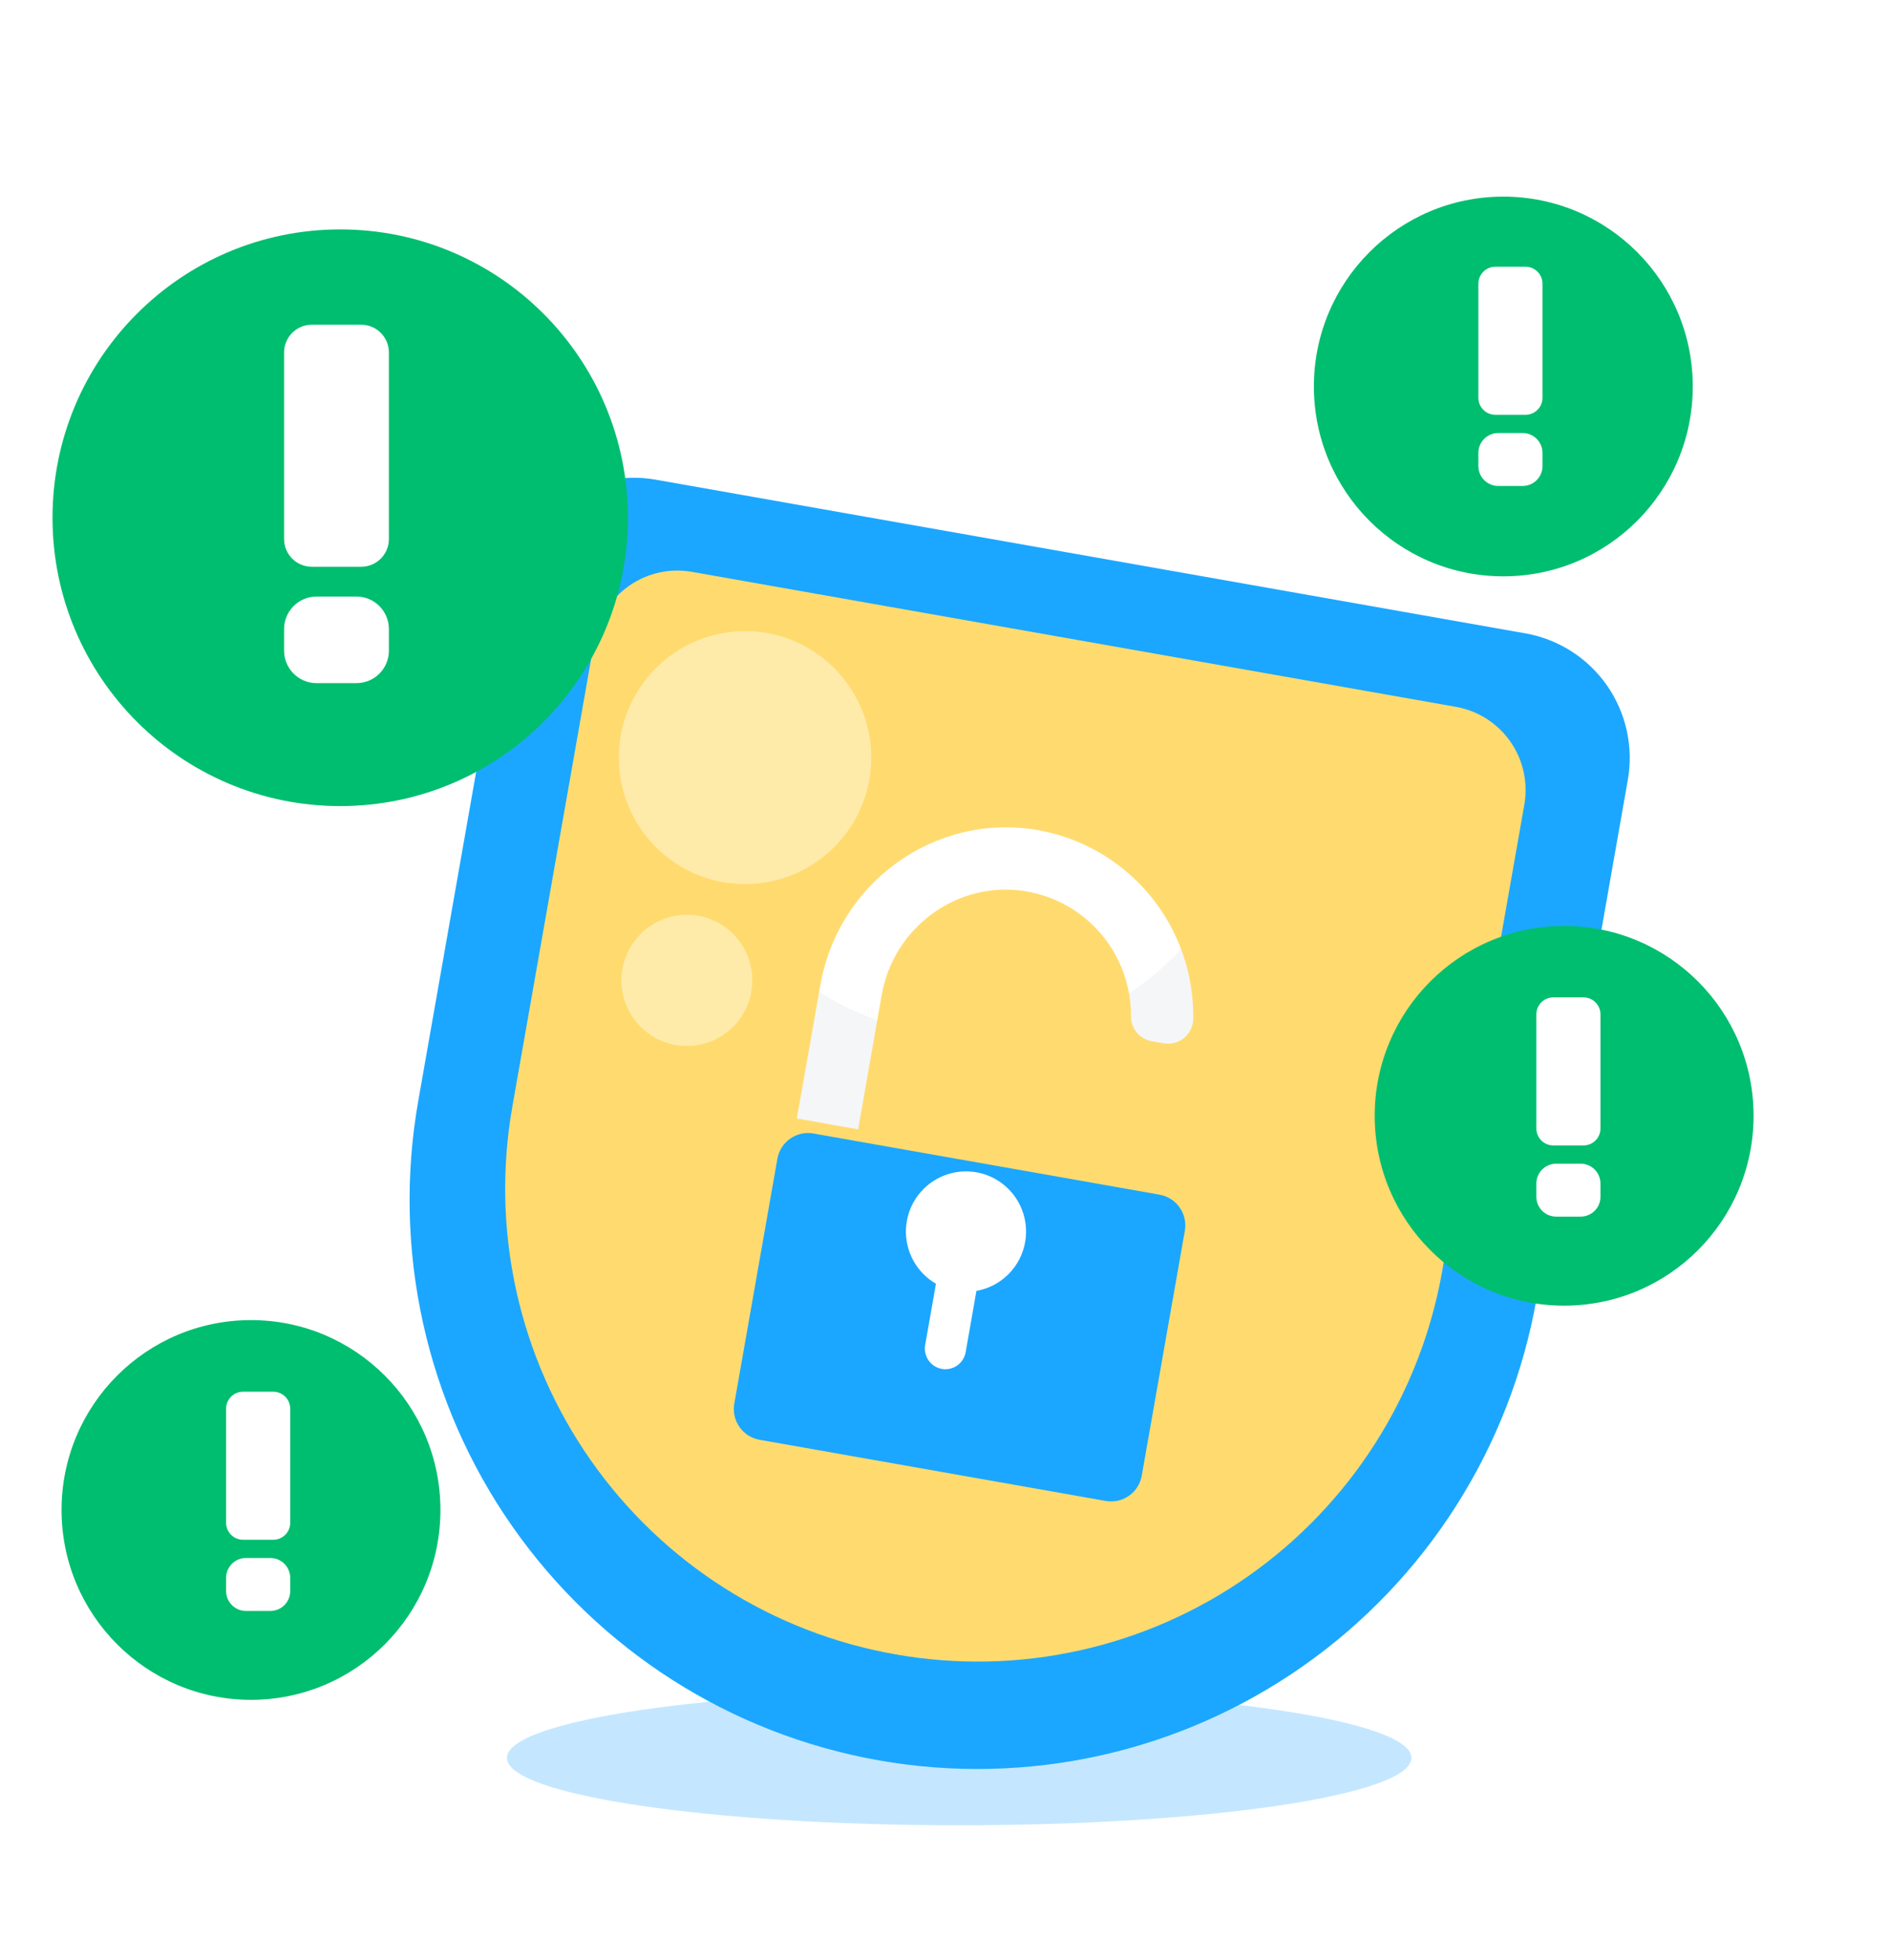
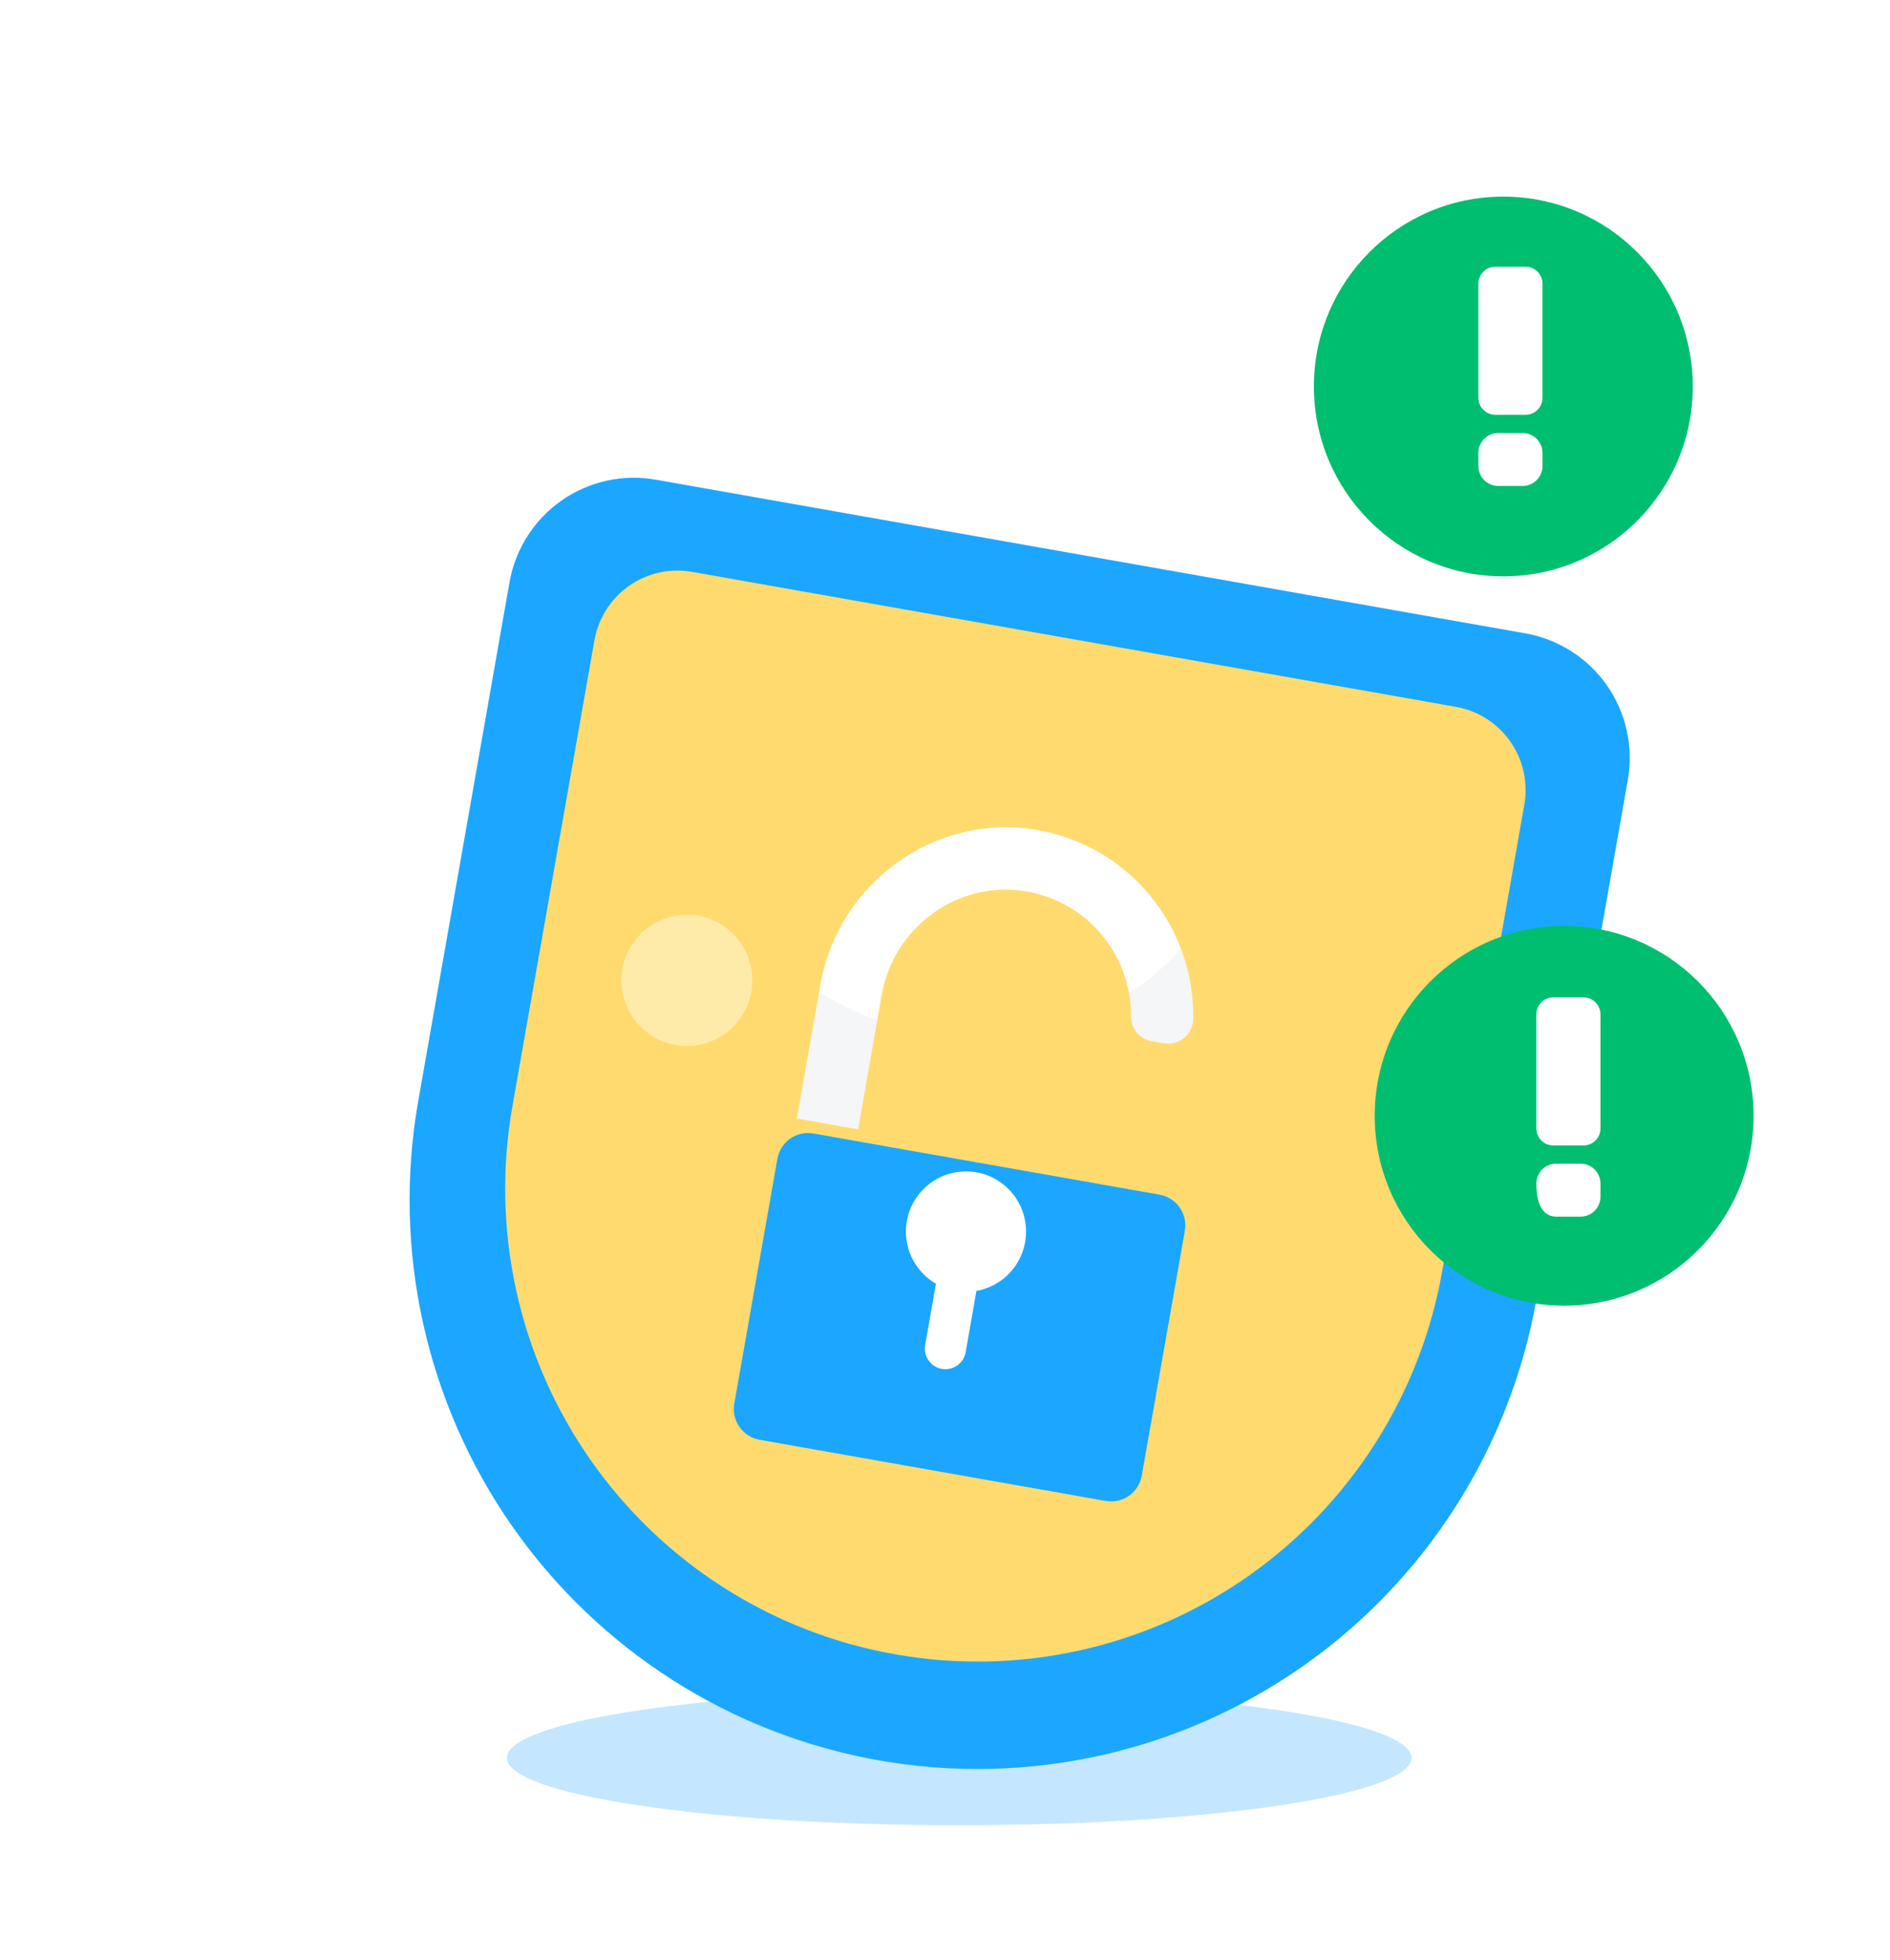
<svg xmlns="http://www.w3.org/2000/svg" width="163" height="169" viewBox="0 0 163 169" fill="none">
  <path d="M82.723 157.381C104.264 157.381 121.727 154.78 121.727 151.572C121.727 148.364 104.264 145.763 82.723 145.763C61.182 145.763 43.72 148.364 43.72 151.572C43.72 154.78 61.182 157.381 82.723 157.381Z" fill="#C4E7FF" />
  <g filter="url(#filter0_ii_26_4436)">
    <path d="M56.548 39.359L131.563 52.613C134.405 53.115 136.931 54.728 138.587 57.096C140.242 59.465 140.89 62.396 140.389 65.243L132.516 109.984C130.261 122.799 123.017 134.192 112.379 141.656C101.741 149.12 88.579 152.044 75.789 149.784C62.999 147.524 51.63 140.266 44.181 129.607C36.731 118.947 33.814 105.759 36.069 92.944L43.942 48.203C44.443 45.356 46.053 42.824 48.417 41.165C50.781 39.507 53.706 38.857 56.548 39.359Z" fill="#1BA7FF" />
  </g>
  <g filter="url(#filter1_i_26_4436)">
    <path d="M77.221 141.643C71.953 140.717 66.919 138.76 62.407 135.883C57.894 133.006 53.992 129.265 50.925 124.875C47.857 120.485 45.683 115.533 44.528 110.3C43.373 105.067 43.259 99.658 44.193 94.381L51.263 54.214C51.429 53.272 51.778 52.373 52.29 51.566C52.803 50.76 53.468 50.063 54.25 49.514C55.031 48.966 55.913 48.577 56.844 48.37C57.776 48.163 58.739 48.142 59.678 48.308L125.564 59.948C126.504 60.113 127.402 60.463 128.208 60.976C129.013 61.49 129.709 62.157 130.257 62.941C130.805 63.724 131.193 64.607 131.4 65.541C131.607 66.475 131.628 67.44 131.463 68.382L124.389 108.549C123.465 113.828 121.512 118.872 118.641 123.394C115.769 127.915 112.036 131.825 107.655 134.898C103.274 137.972 98.331 140.15 93.108 141.308C87.886 142.465 82.487 142.579 77.221 141.643Z" fill="#FFDB6F" />
  </g>
  <g filter="url(#filter2_f_26_4436)">
-     <path d="M64.254 76.228C70.264 76.228 75.136 71.347 75.136 65.325C75.136 59.303 70.264 54.422 64.254 54.422C58.245 54.422 53.373 59.303 53.373 65.325C53.373 71.347 58.245 76.228 64.254 76.228Z" fill="#FEFDE7" fill-opacity="0.5" />
-   </g>
+     </g>
  <g filter="url(#filter3_f_26_4436)">
    <path d="M59.238 90.186C62.355 90.186 64.881 87.655 64.881 84.532C64.881 81.409 62.355 78.878 59.238 78.878C56.122 78.878 53.595 81.409 53.595 84.532C53.595 87.655 56.122 90.186 59.238 90.186Z" fill="#FEFDE7" fill-opacity="0.5" />
  </g>
  <g filter="url(#filter4_d_26_4436)">
    <path d="M74.009 95.04L68.722 94.106L70.752 82.585C72.301 73.762 80.641 67.727 89.449 69.23C93.267 69.889 96.724 71.897 99.192 74.889C101.661 77.882 102.978 81.662 102.905 85.544C102.897 85.856 102.822 86.163 102.685 86.444C102.548 86.724 102.352 86.972 102.111 87.17C101.869 87.367 101.588 87.51 101.286 87.589C100.985 87.668 100.67 87.68 100.363 87.625L99.328 87.444C98.825 87.356 98.37 87.093 98.043 86.701C97.715 86.31 97.537 85.814 97.539 85.303C97.558 82.72 96.657 80.215 94.998 78.238C93.338 76.261 91.03 74.942 88.487 74.517C82.615 73.537 77.072 77.584 76.039 83.46L74.009 95.04Z" fill="white" />
    <path d="M70.642 83.192L68.722 94.106L74.009 95.04L75.667 85.619C73.907 85 72.222 84.186 70.642 83.192Z" fill="#66798C" fill-opacity="0.07" />
    <path d="M101.847 79.477C100.533 80.952 99.024 82.241 97.363 83.308C97.484 83.97 97.542 84.643 97.537 85.316C97.534 85.827 97.713 86.322 98.04 86.714C98.367 87.106 98.823 87.368 99.325 87.456L100.36 87.637C100.668 87.693 100.984 87.68 101.287 87.601C101.59 87.522 101.872 87.378 102.114 87.179C102.356 86.98 102.552 86.731 102.689 86.448C102.825 86.166 102.898 85.857 102.904 85.544C102.946 83.472 102.587 81.412 101.847 79.477Z" fill="#66798C" fill-opacity="0.07" />
    <g filter="url(#filter5_ii_26_4436)">
      <path d="M100.007 97.172L70.153 91.898C68.693 91.64 67.301 92.616 67.044 94.079L63.328 115.191C63.071 116.654 64.046 118.048 65.506 118.306L95.36 123.581C96.82 123.839 98.212 122.862 98.469 121.399L102.184 100.288C102.442 98.825 101.467 97.43 100.007 97.172Z" fill="#1BA7FF" />
    </g>
    <path d="M88.413 104.757C88.578 103.822 88.483 102.859 88.139 101.974C87.795 101.089 87.216 100.315 86.464 99.737C85.712 99.159 84.816 98.799 83.874 98.696C82.931 98.593 81.979 98.75 81.12 99.152C80.261 99.553 79.528 100.183 79.001 100.973C78.475 101.763 78.175 102.682 78.133 103.631C78.092 104.58 78.311 105.522 78.767 106.354C79.223 107.187 79.898 107.879 80.719 108.354L79.789 113.639C79.708 114.103 79.814 114.58 80.084 114.966C80.354 115.352 80.765 115.615 81.228 115.698C81.691 115.779 82.167 115.673 82.552 115.403C82.937 115.132 83.199 114.72 83.281 114.257L84.21 108.971C85.258 108.786 86.223 108.282 86.975 107.528C87.727 106.775 88.229 105.807 88.413 104.757Z" fill="white" />
  </g>
  <g filter="url(#filter6_ii_26_4436)">
-     <path d="M29.341 68.504C43.044 68.504 54.153 57.373 54.153 43.642C54.153 29.912 43.044 18.781 29.341 18.781C15.638 18.781 4.529 29.912 4.529 43.642C4.529 57.373 15.638 68.504 29.341 68.504Z" fill="#00BE6F" />
-   </g>
+     </g>
  <path d="M31.152 28H26.888C25.569 28 24.5 29.071 24.5 30.393V46.475C24.5 47.796 25.569 48.868 26.888 48.868H31.152C32.471 48.868 33.54 47.796 33.54 46.475V30.393C33.54 29.071 32.471 28 31.152 28Z" fill="white" />
  <path d="M30.742 51.438H27.298C25.753 51.438 24.5 52.694 24.5 54.242V56.099C24.5 57.647 25.753 58.902 27.298 58.902H30.742C32.288 58.902 33.54 57.647 33.54 56.099V54.242C33.54 52.694 32.288 51.438 30.742 51.438Z" fill="white" />
  <g filter="url(#filter7_ii_26_4436)">
    <path d="M129.652 48.694C138.675 48.694 145.99 41.365 145.99 32.324C145.99 23.282 138.675 15.953 129.652 15.953C120.629 15.953 113.314 23.282 113.314 32.324C113.314 41.365 120.629 48.694 129.652 48.694Z" fill="#00BE6F" />
  </g>
  <g filter="url(#filter8_ii_26_4436)">
-     <path d="M21.646 145.565C30.67 145.565 37.984 138.236 37.984 129.195C37.984 120.154 30.67 112.824 21.646 112.824C12.623 112.824 5.309 120.154 5.309 129.195C5.309 138.236 12.623 145.565 21.646 145.565Z" fill="#00BE6F" />
-   </g>
+     </g>
  <g filter="url(#filter9_ii_26_4436)">
    <path d="M134.897 111.579C143.92 111.579 151.235 104.25 151.235 95.208C151.235 86.167 143.92 78.838 134.897 78.838C125.874 78.838 118.559 86.167 118.559 95.208C118.559 104.25 125.874 111.579 134.897 111.579Z" fill="#00BE6F" />
  </g>
  <path d="M131.569 23H128.961C128.154 23 127.5 23.655 127.5 24.464V34.301C127.5 35.109 128.154 35.764 128.961 35.764H131.569C132.376 35.764 133.03 35.109 133.03 34.301V24.464C133.03 23.655 132.376 23 131.569 23Z" fill="white" />
  <path d="M131.318 37.337H129.211C128.266 37.337 127.5 38.105 127.5 39.052V40.188C127.5 41.135 128.266 41.902 129.211 41.902H131.318C132.264 41.902 133.03 41.135 133.03 40.188V39.052C133.03 38.105 132.264 37.337 131.318 37.337Z" fill="white" />
  <path d="M136.569 86H133.961C133.154 86 132.5 86.655 132.5 87.464V97.301C132.5 98.109 133.154 98.764 133.961 98.764H136.569C137.376 98.764 138.03 98.109 138.03 97.301V87.464C138.03 86.655 137.376 86 136.569 86Z" fill="white" />
-   <path d="M136.318 100.337H134.211C133.266 100.337 132.5 101.105 132.5 102.052V103.188C132.5 104.135 133.266 104.902 134.211 104.902H136.318C137.264 104.902 138.03 104.135 138.03 103.188V102.052C138.03 101.105 137.264 100.337 136.318 100.337Z" fill="white" />
+   <path d="M136.318 100.337H134.211C133.266 100.337 132.5 101.105 132.5 102.052C132.5 104.135 133.266 104.902 134.211 104.902H136.318C137.264 104.902 138.03 104.135 138.03 103.188V102.052C138.03 101.105 137.264 100.337 136.318 100.337Z" fill="white" />
  <path d="M23.569 120H20.961C20.154 120 19.5 120.655 19.5 121.464V131.301C19.5 132.109 20.154 132.764 20.961 132.764H23.569C24.376 132.764 25.03 132.109 25.03 131.301V121.464C25.03 120.655 24.376 120 23.569 120Z" fill="white" />
  <path d="M23.318 134.337H21.211C20.266 134.337 19.5 135.105 19.5 136.052V137.188C19.5 138.135 20.266 138.902 21.211 138.902H23.318C24.264 138.902 25.03 138.135 25.03 137.188V136.052C25.03 135.105 24.264 134.337 23.318 134.337Z" fill="white" />
  <defs>
    <filter id="filter0_ii_26_4436" x="35.325" y="38.193" width="105.23" height="115.336" filterUnits="userSpaceOnUse" color-interpolation-filters="sRGB">
      <feFlood flood-opacity="0" result="BackgroundImageFix" />
      <feBlend mode="normal" in="SourceGraphic" in2="BackgroundImageFix" result="shape" />
      <feColorMatrix in="SourceAlpha" type="matrix" values="0 0 0 0 0 0 0 0 0 0 0 0 0 0 0 0 0 0 127 0" result="hardAlpha" />
      <feOffset dy="3" />
      <feGaussianBlur stdDeviation="2.5" />
      <feComposite in2="hardAlpha" operator="arithmetic" k2="-1" k3="1" />
      <feColorMatrix type="matrix" values="0 0 0 0 1 0 0 0 0 1 0 0 0 0 1 0 0 0 0.39 0" />
      <feBlend mode="normal" in2="shape" result="effect1_innerShadow_26_4436" />
      <feColorMatrix in="SourceAlpha" type="matrix" values="0 0 0 0 0 0 0 0 0 0 0 0 0 0 0 0 0 0 127 0" result="hardAlpha" />
      <feOffset dy="-1" />
      <feGaussianBlur stdDeviation="3" />
      <feComposite in2="hardAlpha" operator="arithmetic" k2="-1" k3="1" />
      <feColorMatrix type="matrix" values="0 0 0 0 0 0 0 0 0 0 0 0 0 0 0 0 0 0 0.25 0" />
      <feBlend mode="normal" in2="effect1_innerShadow_26_4436" result="effect2_innerShadow_26_4436" />
    </filter>
    <filter id="filter1_i_26_4436" x="43.568" y="48.197" width="88.004" height="95.072" filterUnits="userSpaceOnUse" color-interpolation-filters="sRGB">
      <feFlood flood-opacity="0" result="BackgroundImageFix" />
      <feBlend mode="normal" in="SourceGraphic" in2="BackgroundImageFix" result="shape" />
      <feColorMatrix in="SourceAlpha" type="matrix" values="0 0 0 0 0 0 0 0 0 0 0 0 0 0 0 0 0 0 127 0" result="hardAlpha" />
      <feOffset dy="1" />
      <feGaussianBlur stdDeviation="3" />
      <feComposite in2="hardAlpha" operator="arithmetic" k2="-1" k3="1" />
      <feColorMatrix type="matrix" values="0 0 0 0 0.815 0 0 0 0 0.621 0 0 0 0 0.087 0 0 0 1 0" />
      <feBlend mode="normal" in2="shape" result="effect1_innerShadow_26_4436" />
    </filter>
    <filter id="filter2_f_26_4436" x="40.373" y="41.422" width="47.763" height="47.807" filterUnits="userSpaceOnUse" color-interpolation-filters="sRGB">
      <feFlood flood-opacity="0" result="BackgroundImageFix" />
      <feBlend mode="normal" in="SourceGraphic" in2="BackgroundImageFix" result="shape" />
      <feGaussianBlur stdDeviation="6.5" result="effect1_foregroundBlur_26_4436" />
    </filter>
    <filter id="filter3_f_26_4436" x="40.595" y="65.878" width="37.286" height="37.309" filterUnits="userSpaceOnUse" color-interpolation-filters="sRGB">
      <feFlood flood-opacity="0" result="BackgroundImageFix" />
      <feBlend mode="normal" in="SourceGraphic" in2="BackgroundImageFix" result="shape" />
      <feGaussianBlur stdDeviation="6.5" result="effect1_foregroundBlur_26_4436" />
    </filter>
    <filter id="filter4_d_26_4436" x="58.617" y="66.665" width="48.961" height="63.963" filterUnits="userSpaceOnUse" color-interpolation-filters="sRGB">
      <feFlood flood-opacity="0" result="BackgroundImageFix" />
      <feColorMatrix in="SourceAlpha" type="matrix" values="0 0 0 0 0 0 0 0 0 0 0 0 0 0 0 0 0 0 127 0" result="hardAlpha" />
      <feOffset dy="2.335" />
      <feGaussianBlur stdDeviation="2.335" />
      <feComposite in2="hardAlpha" operator="out" />
      <feColorMatrix type="matrix" values="0 0 0 0 0 0 0 0 0 0 0 0 0 0 0 0 0 0 0.11 0" />
      <feBlend mode="normal" in2="BackgroundImageFix" result="effect1_dropShadow_26_4436" />
      <feBlend mode="normal" in="SourceGraphic" in2="effect1_dropShadow_26_4436" result="shape" />
    </filter>
    <filter id="filter5_ii_26_4436" x="63.287" y="90.689" width="38.938" height="37.603" filterUnits="userSpaceOnUse" color-interpolation-filters="sRGB">
      <feFlood flood-opacity="0" result="BackgroundImageFix" />
      <feBlend mode="normal" in="SourceGraphic" in2="BackgroundImageFix" result="shape" />
      <feColorMatrix in="SourceAlpha" type="matrix" values="0 0 0 0 0 0 0 0 0 0 0 0 0 0 0 0 0 0 127 0" result="hardAlpha" />
      <feOffset dy="4.67" />
      <feGaussianBlur stdDeviation="2.919" />
      <feComposite in2="hardAlpha" operator="arithmetic" k2="-1" k3="1" />
      <feColorMatrix type="matrix" values="0 0 0 0 1 0 0 0 0 1 0 0 0 0 1 0 0 0 0.29 0" />
      <feBlend mode="normal" in2="shape" result="effect1_innerShadow_26_4436" />
      <feColorMatrix in="SourceAlpha" type="matrix" values="0 0 0 0 0 0 0 0 0 0 0 0 0 0 0 0 0 0 127 0" result="hardAlpha" />
      <feOffset dy="-1.168" />
      <feGaussianBlur stdDeviation="1.751" />
      <feComposite in2="hardAlpha" operator="arithmetic" k2="-1" k3="1" />
      <feColorMatrix type="matrix" values="0 0 0 0 0 0 0 0 0 0 0 0 0 0 0 0 0 0 0.15 0" />
      <feBlend mode="normal" in2="effect1_innerShadow_26_4436" result="effect2_innerShadow_26_4436" />
    </filter>
    <filter id="filter6_ii_26_4436" x="4.529" y="17.781" width="49.623" height="52.723" filterUnits="userSpaceOnUse" color-interpolation-filters="sRGB">
      <feFlood flood-opacity="0" result="BackgroundImageFix" />
      <feBlend mode="normal" in="SourceGraphic" in2="BackgroundImageFix" result="shape" />
      <feColorMatrix in="SourceAlpha" type="matrix" values="0 0 0 0 0 0 0 0 0 0 0 0 0 0 0 0 0 0 127 0" result="hardAlpha" />
      <feOffset dy="2" />
      <feGaussianBlur stdDeviation="2.5" />
      <feComposite in2="hardAlpha" operator="arithmetic" k2="-1" k3="1" />
      <feColorMatrix type="matrix" values="0 0 0 0 1 0 0 0 0 1 0 0 0 0 1 0 0 0 0.23 0" />
      <feBlend mode="normal" in2="shape" result="effect1_innerShadow_26_4436" />
      <feColorMatrix in="SourceAlpha" type="matrix" values="0 0 0 0 0 0 0 0 0 0 0 0 0 0 0 0 0 0 127 0" result="hardAlpha" />
      <feOffset dy="-1" />
      <feGaussianBlur stdDeviation="1.5" />
      <feComposite in2="hardAlpha" operator="arithmetic" k2="-1" k3="1" />
      <feColorMatrix type="matrix" values="0 0 0 0 0 0 0 0 0 0 0 0 0 0 0 0 0 0 0.15 0" />
      <feBlend mode="normal" in2="effect1_innerShadow_26_4436" result="effect2_innerShadow_26_4436" />
    </filter>
    <filter id="filter7_ii_26_4436" x="113.314" y="14.953" width="32.676" height="35.741" filterUnits="userSpaceOnUse" color-interpolation-filters="sRGB">
      <feFlood flood-opacity="0" result="BackgroundImageFix" />
      <feBlend mode="normal" in="SourceGraphic" in2="BackgroundImageFix" result="shape" />
      <feColorMatrix in="SourceAlpha" type="matrix" values="0 0 0 0 0 0 0 0 0 0 0 0 0 0 0 0 0 0 127 0" result="hardAlpha" />
      <feOffset dy="2" />
      <feGaussianBlur stdDeviation="2.5" />
      <feComposite in2="hardAlpha" operator="arithmetic" k2="-1" k3="1" />
      <feColorMatrix type="matrix" values="0 0 0 0 1 0 0 0 0 1 0 0 0 0 1 0 0 0 0.23 0" />
      <feBlend mode="normal" in2="shape" result="effect1_innerShadow_26_4436" />
      <feColorMatrix in="SourceAlpha" type="matrix" values="0 0 0 0 0 0 0 0 0 0 0 0 0 0 0 0 0 0 127 0" result="hardAlpha" />
      <feOffset dy="-1" />
      <feGaussianBlur stdDeviation="1.5" />
      <feComposite in2="hardAlpha" operator="arithmetic" k2="-1" k3="1" />
      <feColorMatrix type="matrix" values="0 0 0 0 0 0 0 0 0 0 0 0 0 0 0 0 0 0 0.15 0" />
      <feBlend mode="normal" in2="effect1_innerShadow_26_4436" result="effect2_innerShadow_26_4436" />
    </filter>
    <filter id="filter8_ii_26_4436" x="5.309" y="111.824" width="32.676" height="35.741" filterUnits="userSpaceOnUse" color-interpolation-filters="sRGB">
      <feFlood flood-opacity="0" result="BackgroundImageFix" />
      <feBlend mode="normal" in="SourceGraphic" in2="BackgroundImageFix" result="shape" />
      <feColorMatrix in="SourceAlpha" type="matrix" values="0 0 0 0 0 0 0 0 0 0 0 0 0 0 0 0 0 0 127 0" result="hardAlpha" />
      <feOffset dy="2" />
      <feGaussianBlur stdDeviation="2.5" />
      <feComposite in2="hardAlpha" operator="arithmetic" k2="-1" k3="1" />
      <feColorMatrix type="matrix" values="0 0 0 0 1 0 0 0 0 1 0 0 0 0 1 0 0 0 0.23 0" />
      <feBlend mode="normal" in2="shape" result="effect1_innerShadow_26_4436" />
      <feColorMatrix in="SourceAlpha" type="matrix" values="0 0 0 0 0 0 0 0 0 0 0 0 0 0 0 0 0 0 127 0" result="hardAlpha" />
      <feOffset dy="-1" />
      <feGaussianBlur stdDeviation="1.5" />
      <feComposite in2="hardAlpha" operator="arithmetic" k2="-1" k3="1" />
      <feColorMatrix type="matrix" values="0 0 0 0 0 0 0 0 0 0 0 0 0 0 0 0 0 0 0.15 0" />
      <feBlend mode="normal" in2="effect1_innerShadow_26_4436" result="effect2_innerShadow_26_4436" />
    </filter>
    <filter id="filter9_ii_26_4436" x="118.559" y="77.838" width="32.676" height="35.741" filterUnits="userSpaceOnUse" color-interpolation-filters="sRGB">
      <feFlood flood-opacity="0" result="BackgroundImageFix" />
      <feBlend mode="normal" in="SourceGraphic" in2="BackgroundImageFix" result="shape" />
      <feColorMatrix in="SourceAlpha" type="matrix" values="0 0 0 0 0 0 0 0 0 0 0 0 0 0 0 0 0 0 127 0" result="hardAlpha" />
      <feOffset dy="2" />
      <feGaussianBlur stdDeviation="2.5" />
      <feComposite in2="hardAlpha" operator="arithmetic" k2="-1" k3="1" />
      <feColorMatrix type="matrix" values="0 0 0 0 1 0 0 0 0 1 0 0 0 0 1 0 0 0 0.23 0" />
      <feBlend mode="normal" in2="shape" result="effect1_innerShadow_26_4436" />
      <feColorMatrix in="SourceAlpha" type="matrix" values="0 0 0 0 0 0 0 0 0 0 0 0 0 0 0 0 0 0 127 0" result="hardAlpha" />
      <feOffset dy="-1" />
      <feGaussianBlur stdDeviation="1.5" />
      <feComposite in2="hardAlpha" operator="arithmetic" k2="-1" k3="1" />
      <feColorMatrix type="matrix" values="0 0 0 0 0 0 0 0 0 0 0 0 0 0 0 0 0 0 0.15 0" />
      <feBlend mode="normal" in2="effect1_innerShadow_26_4436" result="effect2_innerShadow_26_4436" />
    </filter>
  </defs>
</svg>